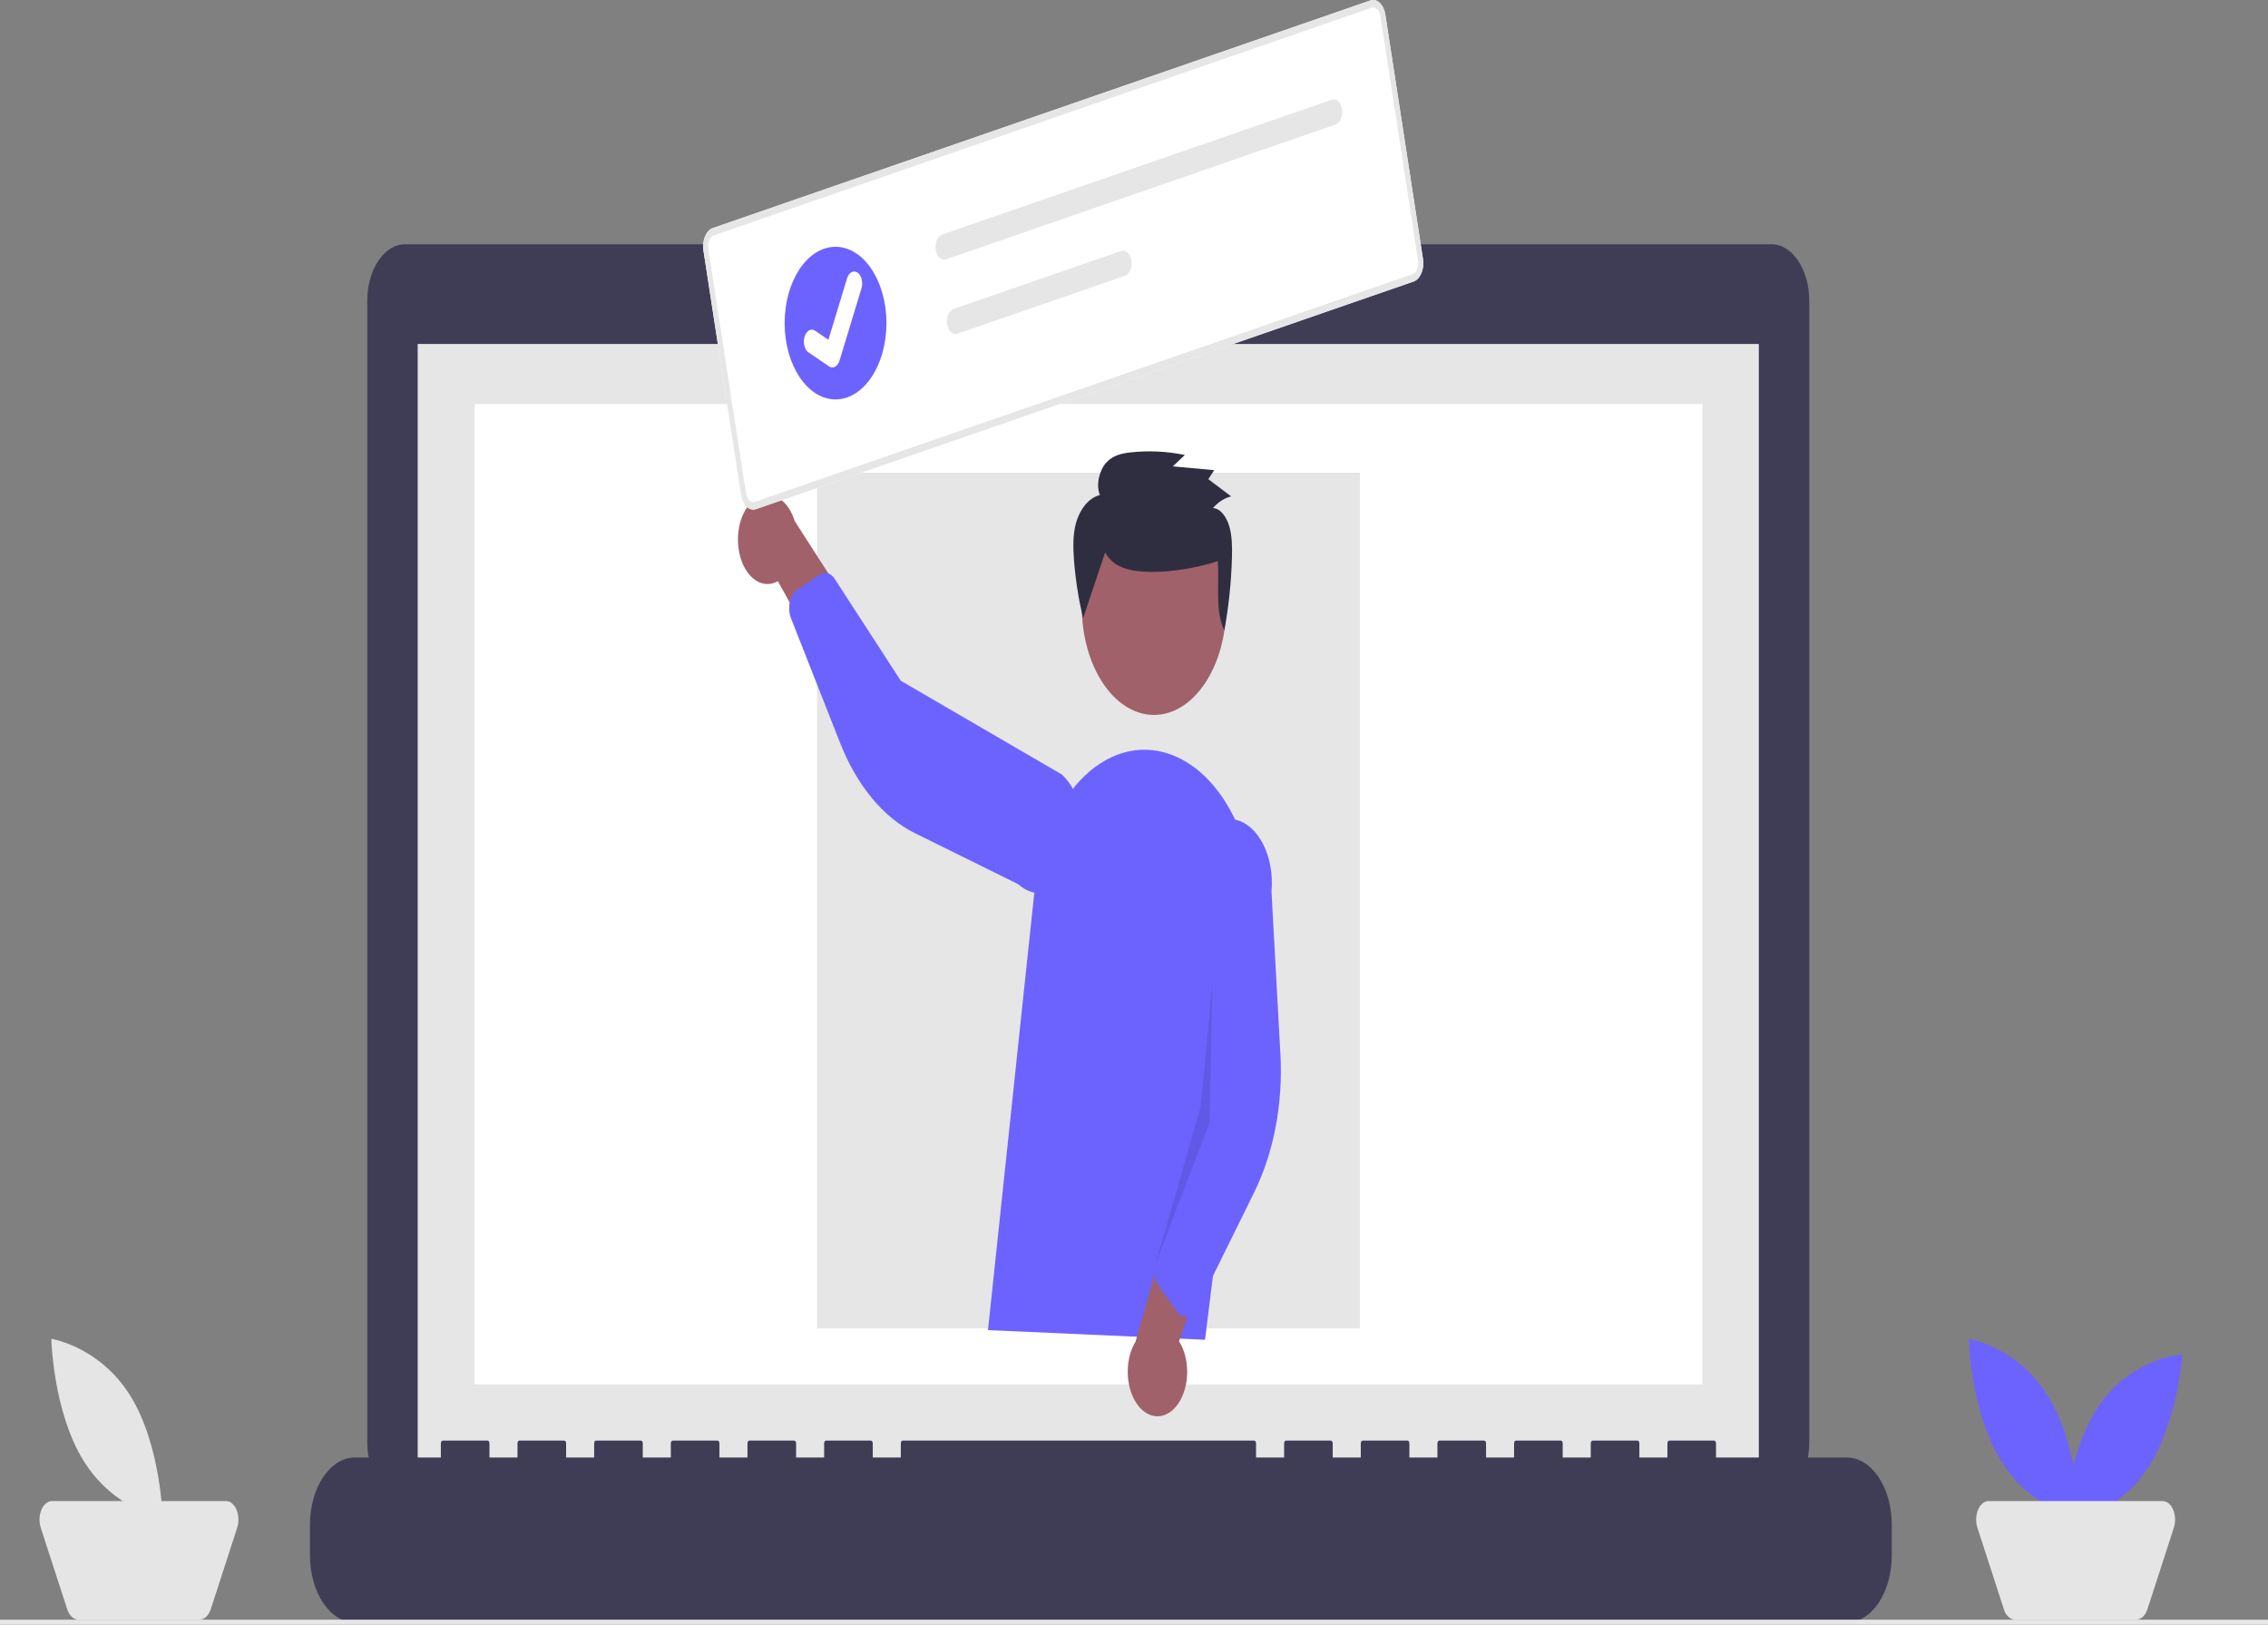
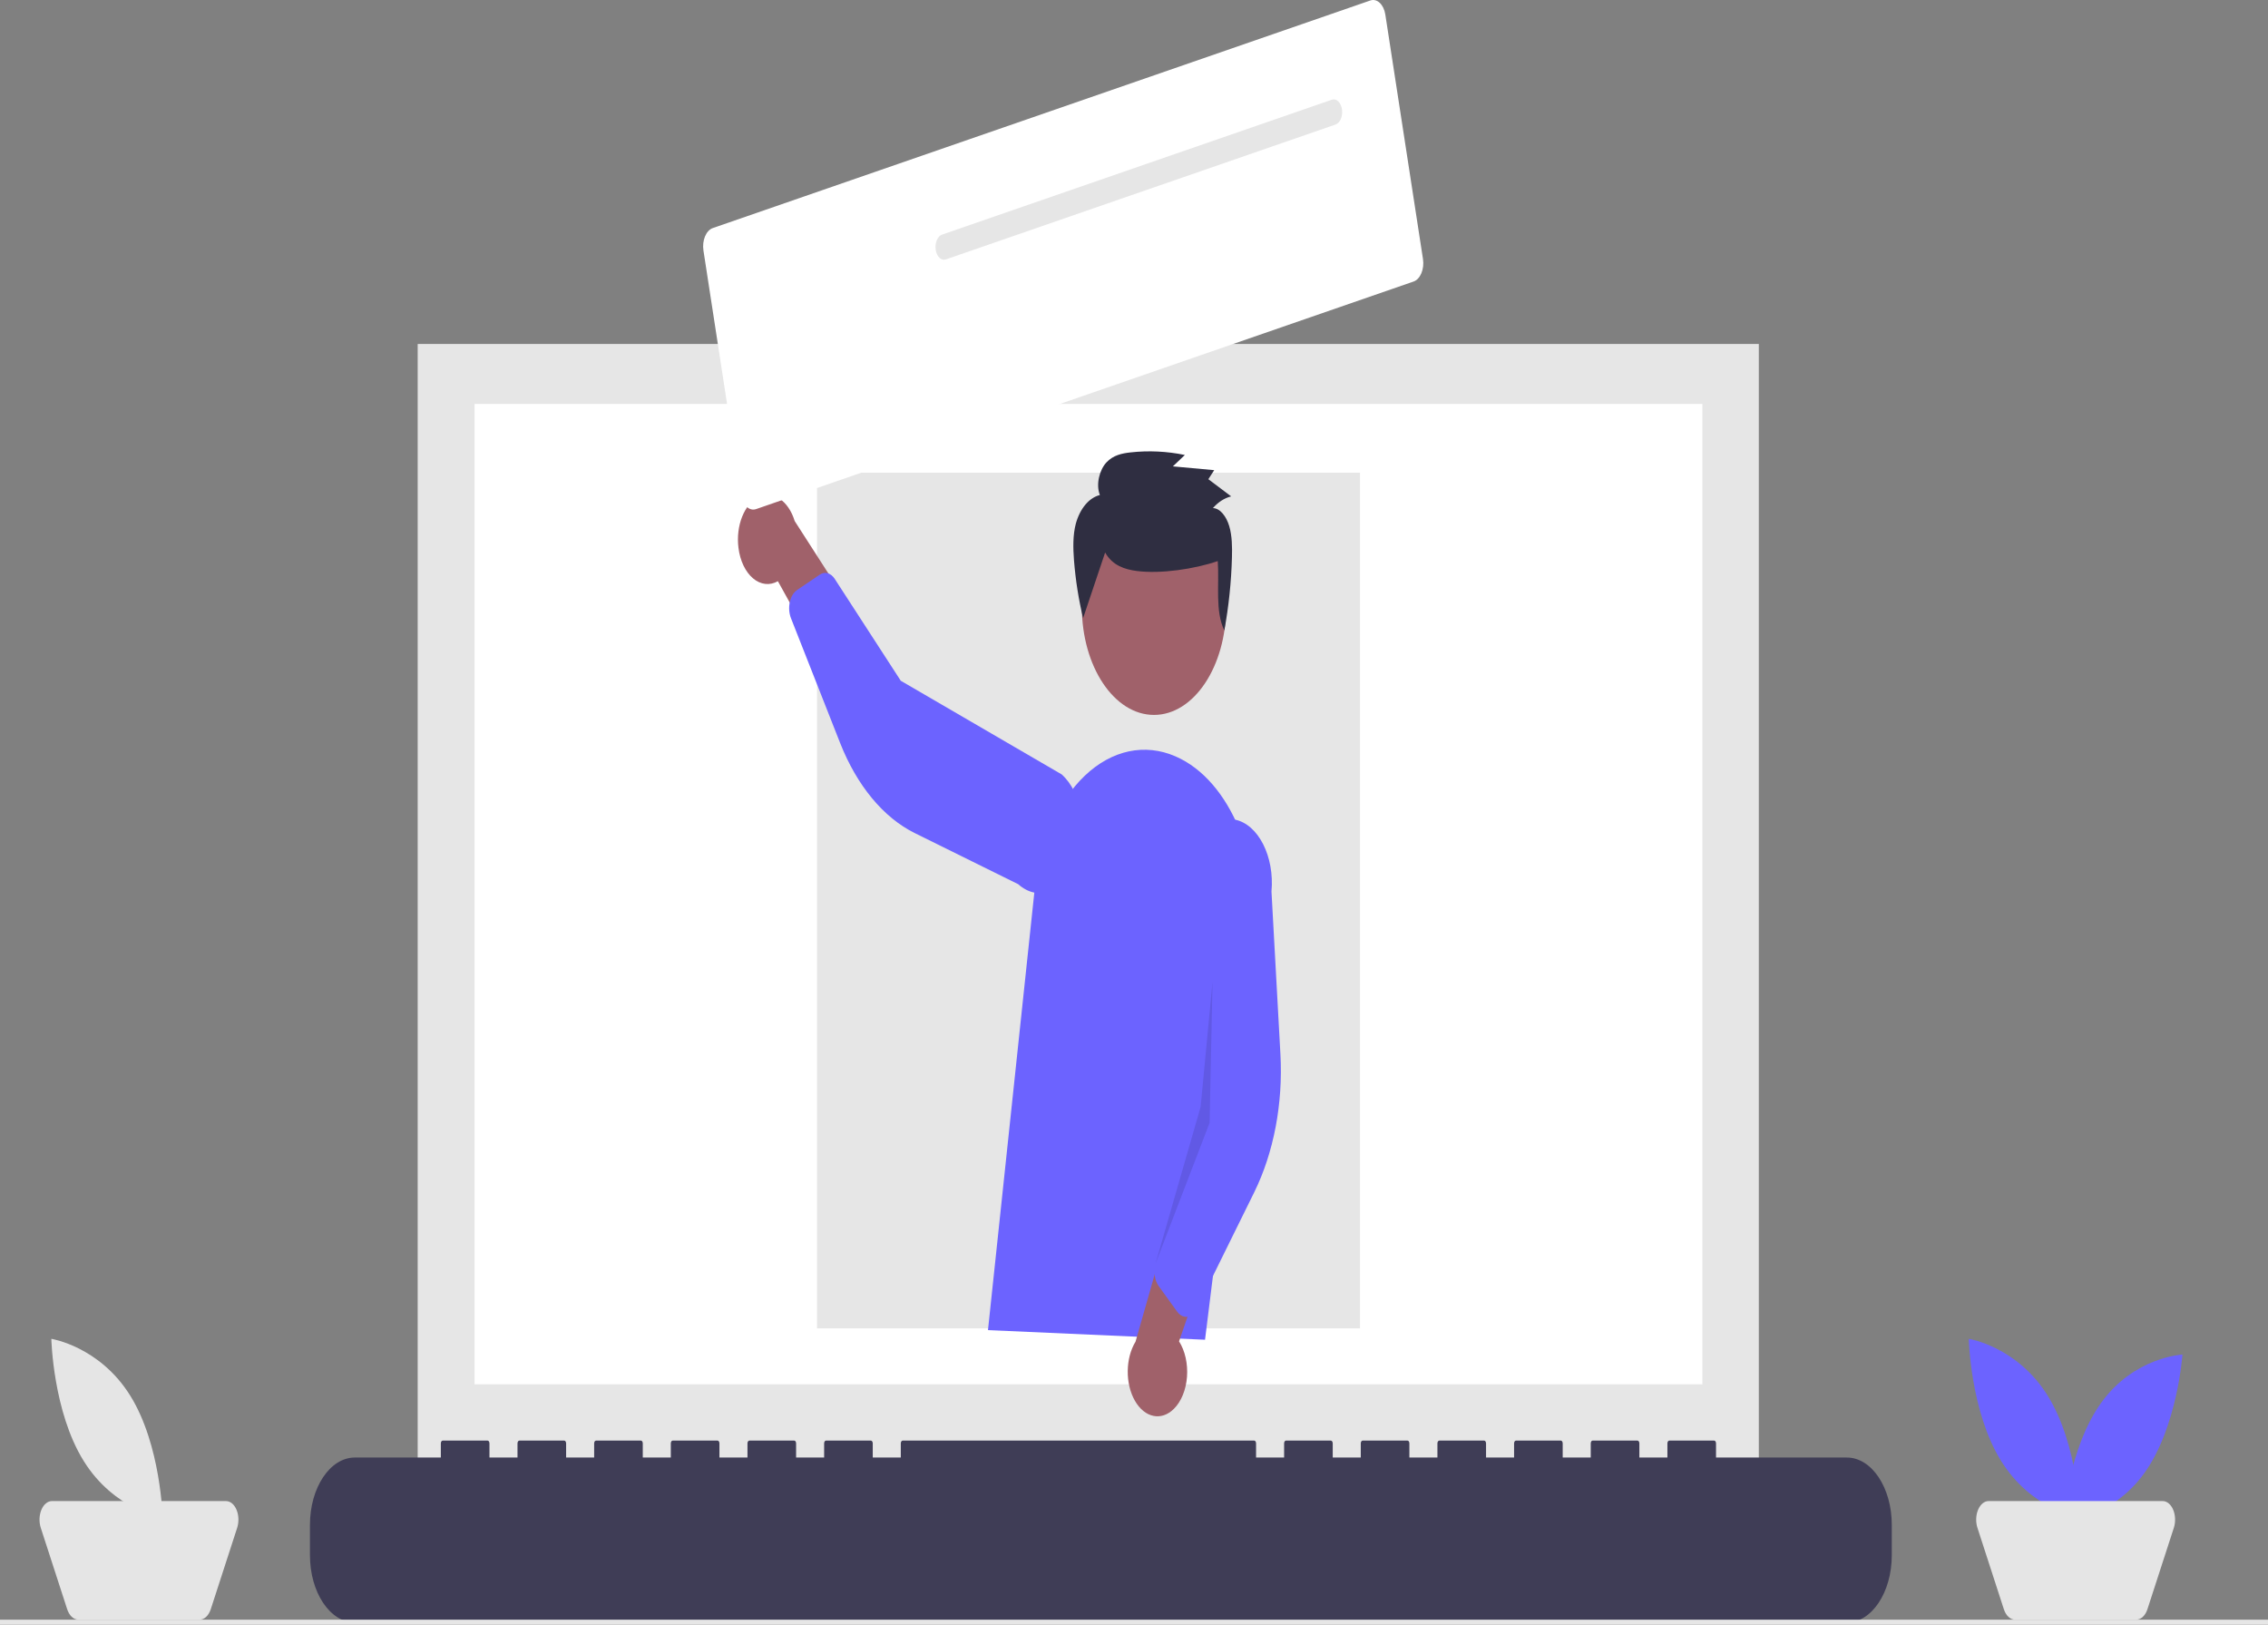
<svg xmlns="http://www.w3.org/2000/svg" xmlns:xlink="http://www.w3.org/1999/xlink" width="1061px" height="760px" viewBox="0 0 1061 760" version="1.1">
  <rect x="0" y="0" width="1061" height="760" fill="#808080" stroke="none" />
  <defs>
    <filter id="alpha" filterUnits="objectBoundingBox" x="0%" y="0%" width="100%" height="100%">
      <feColorMatrix type="matrix" in="SourceGraphic" values="0 0 0 0 1 0 0 0 0 1 0 0 0 0 1 0 0 0 1 0" />
    </filter>
    <mask id="mask0">
      <g filter="url(#alpha)">
        <rect x="0" y="0" width="1061" height="760" style="fill:rgb(0%,0%,0%);fill-opacity:0.102;stroke:none;" />
      </g>
    </mask>
    <clipPath id="clip1">
      <rect x="0" y="0" width="1061" height="760" />
    </clipPath>
    <g id="surface5" clip-path="url(#clip1)">
      <path style=" stroke:none;fill-rule:nonzero;fill:rgb(0%,0%,0%);fill-opacity:1;" d="M 567.238 459.273 L 565.863 525.199 L 540.543 591.156 L 561.684 517.66 Z M 567.238 459.273 " />
    </g>
  </defs>
  <g id="surface1">
-     <path style=" stroke:none;fill-rule:nonzero;fill:rgb(24.706%,23.922%,33.725%);fill-opacity:1;" d="M 828.793 114.273 L 568.621 114.273 L 568.621 106.234 L 450.652 106.234 L 450.652 114.273 L 189.41 114.273 C 179.691 114.273 171.809 126.082 171.809 140.652 L 171.809 674.68 C 171.809 689.25 179.691 701.062 189.41 701.062 L 828.793 701.062 C 838.512 701.062 846.395 689.25 846.395 674.68 L 846.395 140.652 C 846.391 126.082 838.512 114.273 828.793 114.273 Z M 828.793 114.273 " />
    <path style=" stroke:none;fill-rule:nonzero;fill:rgb(90.196%,90.196%,90.196%);fill-opacity:1;" d="M 195.406 160.891 L 822.797 160.891 L 822.797 691.414 L 195.406 691.414 Z M 195.406 160.891 " />
    <path style=" stroke:none;fill-rule:nonzero;fill:rgb(100%,100%,100%);fill-opacity:1;" d="M 222.012 188.949 L 796.402 188.949 L 796.402 647.516 L 222.012 647.516 Z M 222.012 188.949 " />
-     <path style=" stroke:none;fill-rule:nonzero;fill:rgb(42.353%,38.824%,100%);fill-opacity:1;" d="M 515 136.781 C 515 142.105 512.117 146.426 508.566 146.426 C 505.012 146.426 502.129 142.105 502.129 136.781 C 502.129 131.453 505.012 127.133 508.566 127.133 C 512.117 127.133 515 131.453 515 136.781 Z M 515 136.781 " />
    <path style=" stroke:none;fill-rule:nonzero;fill:rgb(24.706%,23.922%,33.725%);fill-opacity:1;" d="M 864.008 681.766 L 802.777 681.766 L 802.777 675.152 C 802.777 674.43 802.387 673.84 801.902 673.84 L 780.91 673.84 C 780.426 673.84 780.035 674.43 780.035 675.152 L 780.035 681.766 L 766.914 681.766 L 766.914 675.152 C 766.914 674.43 766.523 673.84 766.039 673.84 L 745.047 673.84 C 744.562 673.84 744.172 674.43 744.172 675.152 L 744.172 681.766 L 731.051 681.766 L 731.051 675.152 C 731.051 674.43 730.66 673.84 730.176 673.84 L 709.184 673.84 C 708.699 673.84 708.309 674.43 708.309 675.152 L 708.309 681.766 L 695.188 681.766 L 695.188 675.152 C 695.188 674.43 694.797 673.84 694.312 673.84 L 673.32 673.84 C 672.84 673.84 672.445 674.43 672.445 675.152 L 672.445 681.766 L 659.324 681.766 L 659.324 675.152 C 659.324 674.43 658.934 673.84 658.449 673.84 L 637.461 673.84 C 636.977 673.84 636.586 674.43 636.586 675.152 L 636.586 681.766 L 623.465 681.766 L 623.465 675.152 C 623.465 674.43 623.07 673.84 622.59 673.84 L 601.602 673.84 C 601.117 673.84 600.727 674.43 600.727 675.152 L 600.727 681.766 L 587.602 681.766 L 587.602 675.152 C 587.602 674.43 587.207 673.84 586.727 673.84 L 422.281 673.84 C 421.797 673.84 421.406 674.43 421.406 675.152 L 421.406 681.766 L 408.285 681.766 L 408.285 675.152 C 408.285 674.43 407.895 673.84 407.41 673.84 L 386.418 673.84 C 385.934 673.84 385.543 674.43 385.543 675.152 L 385.543 681.766 L 372.422 681.766 L 372.422 675.152 C 372.422 674.43 372.031 673.84 371.547 673.84 L 350.555 673.84 C 350.074 673.84 349.68 674.43 349.68 675.152 L 349.68 681.766 L 336.559 681.766 L 336.559 675.152 C 336.559 674.43 336.168 673.84 335.684 673.84 L 314.691 673.84 C 314.211 673.84 313.816 674.43 313.816 675.152 L 313.816 681.766 L 300.699 681.766 L 300.699 675.152 C 300.699 674.43 300.309 673.84 299.824 673.84 L 278.828 673.84 C 278.348 673.84 277.953 674.43 277.953 675.152 L 277.953 681.766 L 264.836 681.766 L 264.836 675.152 C 264.836 674.43 264.441 673.84 263.961 673.84 L 242.969 673.84 C 242.484 673.84 242.094 674.43 242.094 675.152 L 242.094 681.766 L 228.973 681.766 L 228.973 675.152 C 228.973 674.43 228.582 673.84 228.098 673.84 L 207.102 673.84 C 206.617 673.84 206.227 674.43 206.227 675.152 L 206.227 681.766 L 165.992 681.766 C 154.398 681.766 145 695.855 145 713.234 L 145 727.465 C 145 744.844 154.398 758.934 165.992 758.934 L 864.008 758.934 C 875.602 758.934 885 744.844 885 727.465 L 885 713.238 C 885 695.855 875.602 681.77 864.008 681.77 Z M 864.008 681.766 " />
    <path style=" stroke:none;fill-rule:nonzero;fill:rgb(90.196%,90.196%,90.196%);fill-opacity:1;" d="M 382.211 221.109 L 636.211 221.109 L 636.211 621.348 L 382.211 621.348 Z M 382.211 221.109 " />
    <path style=" stroke:none;fill-rule:nonzero;fill:rgb(90.196%,90.196%,90.196%);fill-opacity:1;" d="M 0 757.598 L 1061 757.598 L 1061 760.594 L 0 760.594 Z M 0 757.598 " />
    <path style=" stroke:none;fill-rule:nonzero;fill:rgb(42.353%,38.824%,100%);fill-opacity:1;" d="M 957.957 652.867 C 972.332 675.992 973.074 709.98 973.074 709.98 C 973.074 709.98 950.512 706.477 936.137 683.352 C 921.758 660.23 921.016 626.242 921.016 626.242 C 921.016 626.242 943.582 629.746 957.957 652.867 Z M 957.957 652.867 " />
    <path style=" stroke:none;fill-rule:nonzero;fill:rgb(42.353%,38.824%,100%);fill-opacity:1;" d="M 1003.215 688.965 C 987.789 710.512 965.113 711.629 965.113 711.629 C 965.113 711.629 967.453 677.801 982.879 656.254 C 998.305 634.703 1020.977 633.59 1020.977 633.59 C 1020.977 633.59 1018.641 667.414 1003.215 688.965 Z M 1003.215 688.965 " />
    <path style=" stroke:none;fill-rule:nonzero;fill:rgb(89.804%,89.804%,89.804%);fill-opacity:1;" d="M 999.379 757.598 L 942.641 757.598 C 940.418 757.598 938.395 755.695 937.422 752.703 L 925.07 714.637 C 924.191 711.941 924.305 708.758 925.367 706.215 C 926.426 703.672 928.289 702.129 930.289 702.133 L 1011.734 702.133 C 1013.734 702.129 1015.594 703.672 1016.656 706.215 C 1017.719 708.758 1017.828 711.941 1016.953 714.637 L 1004.602 752.703 C 1003.629 755.699 1001.602 757.598 999.383 757.598 Z M 999.379 757.598 " />
    <path style=" stroke:none;fill-rule:nonzero;fill:rgb(89.804%,89.804%,89.804%);fill-opacity:1;" d="M 60.957 652.867 C 75.332 675.992 76.074 709.98 76.074 709.98 C 76.074 709.98 53.512 706.477 39.137 683.352 C 24.758 660.23 24.016 626.242 24.016 626.242 C 24.016 626.242 46.582 629.746 60.957 652.867 Z M 60.957 652.867 " />
    <path style=" stroke:none;fill-rule:nonzero;fill:rgb(89.804%,89.804%,89.804%);fill-opacity:1;" d="M 93.379 757.598 L 36.641 757.598 C 34.418 757.598 32.395 755.695 31.422 752.703 L 19.07 714.637 C 18.191 711.941 18.305 708.758 19.367 706.215 C 20.426 703.672 22.289 702.129 24.289 702.133 L 105.734 702.133 C 107.734 702.129 109.594 703.672 110.656 706.215 C 111.719 708.758 111.828 711.941 110.953 714.637 L 98.602 752.703 C 97.629 755.699 95.602 757.598 93.383 757.598 Z M 93.379 757.598 " />
    <path style=" stroke:none;fill-rule:nonzero;fill:rgb(62.745%,38.039%,41.569%);fill-opacity:1;" d="M 573.613 283.809 C 573.613 311.754 558.5 334.41 539.855 334.41 C 521.211 334.41 506.098 311.754 506.098 283.809 C 506.098 255.863 521.211 233.207 539.855 233.207 C 558.5 233.207 573.613 255.863 573.613 283.809 Z M 573.613 283.809 " />
    <path style=" stroke:none;fill-rule:nonzero;fill:rgb(42.353%,38.824%,100%);fill-opacity:1;" d="M 462.188 622.172 L 483.984 416.453 C 486.332 394.324 494.91 374.777 507.535 362.793 C 520.164 350.809 535.617 347.539 549.965 353.82 C 575.656 364.961 591.488 403.555 586.527 442.953 L 563.727 626.672 Z M 462.188 622.172 " />
    <path style=" stroke:none;fill-rule:nonzero;fill:rgb(62.745%,38.039%,41.569%);fill-opacity:1;" d="M 549.176 658.98 C 552.59 655.602 554.828 650.129 555.293 644.039 C 555.754 637.945 554.395 631.859 551.574 627.418 L 574.109 562 L 548.734 566.062 L 531.223 627.559 C 526.473 635.328 526.34 647.188 530.914 655.191 C 535.484 663.195 543.324 664.824 549.176 658.98 Z M 549.176 658.98 " />
    <path style=" stroke:none;fill-rule:nonzero;fill:rgb(42.353%,38.824%,100%);fill-opacity:1;" d="M 554.004 615.879 C 552.754 615.613 551.594 614.789 550.668 613.508 L 542.047 601.566 C 540.137 598.91 539.539 594.75 540.547 591.152 L 557.777 529.926 L 555.332 408.949 C 556.82 392.605 566.863 381.164 577.766 383.391 C 588.668 385.621 596.301 400.68 594.816 417.02 L 598.996 493.07 C 600.266 516.152 595.898 539.141 586.711 557.758 L 559.84 612.215 C 558.793 614.332 557.195 615.68 555.445 615.93 C 554.965 616 554.48 615.98 554.004 615.879 Z M 554.004 615.879 " />
    <path style=" stroke:none;fill-rule:nonzero;fill:rgb(62.745%,38.039%,41.569%);fill-opacity:1;" d="M 345.461 256.238 C 346.203 262.266 348.691 267.492 352.254 270.508 C 355.812 273.523 360.082 274.016 363.91 271.859 L 395.312 328.473 L 402.711 291.855 L 371.762 243.711 C 368.836 234.129 361.605 229.328 354.91 232.516 C 348.211 235.707 344.156 245.887 345.461 256.238 Z M 345.461 256.238 " />
    <path style=" stroke:none;fill-rule:nonzero;fill:rgb(42.353%,38.824%,100%);fill-opacity:1;" d="M 370.055 279.703 C 370.703 278.086 371.664 276.805 372.812 276.027 L 383.512 268.781 C 385.887 267.184 388.676 267.977 390.496 270.77 L 421.391 318.43 L 496.66 362.223 C 506.129 370.641 509.246 388.977 503.625 403.164 C 498 417.352 485.77 422.016 476.309 413.574 L 427.961 389.691 C 413.285 382.449 400.867 367.461 393.012 347.516 L 370.035 289.188 C 369.145 286.922 368.938 284.191 369.465 281.68 C 369.609 280.988 369.809 280.324 370.059 279.707 Z M 370.055 279.703 " />
    <use xlink:href="#surface5" mask="url(#mask0)" />
    <path style=" stroke:none;fill-rule:nonzero;fill:rgb(18.431%,18.039%,25.49%);fill-opacity:1;" d="M 516.996 258.445 C 520.477 264.621 526.367 266.363 531.805 267.078 C 542.844 268.531 558.895 266.18 569.684 262.441 C 570.453 273.629 568.355 285.691 572.75 294.895 C 574.812 283.754 576.008 272.293 576.32 260.742 C 576.453 255.797 576.402 250.664 575.059 246.113 C 573.715 241.566 570.785 237.707 567.414 237.664 C 569.918 234.816 572.855 232.934 575.961 232.188 L 565.281 224.145 L 568.023 219.922 L 548.688 218.148 L 554.289 212.816 C 545.859 211.082 537.332 210.68 528.848 211.617 C 524.906 212.051 520.785 212.883 517.594 216.305 C 514.402 219.727 512.559 226.527 514.539 231.555 C 509.496 232.793 505.238 237.859 503.285 244.941 C 501.859 250.348 501.992 256.355 502.43 262.121 C 503.16 271.34 504.586 280.402 506.691 289.133 " />
    <path style=" stroke:none;fill-rule:nonzero;fill:rgb(100%,100%,100%);fill-opacity:1;" d="M 661.305 131.68 L 353.707 238.133 C 350.562 239.215 347.426 236.277 346.695 231.562 L 329.082 117.188 C 328.359 112.473 330.316 107.77 333.461 106.676 L 641.059 0.223 C 644.203 -0.859 647.34 2.078 648.07 6.793 L 665.688 121.168 C 666.41 125.883 664.449 130.586 661.305 131.68 Z M 661.305 131.68 " />
-     <path style=" stroke:none;fill-rule:nonzero;fill:rgb(90.196%,90.196%,90.196%);fill-opacity:1;" d="M 661.305 131.68 L 353.707 238.133 C 350.562 239.215 347.426 236.277 346.695 231.562 L 329.082 117.188 C 328.359 112.473 330.316 107.77 333.461 106.676 L 641.059 0.223 C 644.203 -0.859 647.34 2.078 648.07 6.793 L 665.688 121.168 C 666.41 125.883 664.449 130.586 661.305 131.68 Z M 333.988 110.094 C 332.102 110.75 330.926 113.57 331.359 116.398 L 348.973 230.777 C 349.41 233.605 351.293 235.367 353.18 234.719 L 660.781 128.266 C 662.668 127.609 663.844 124.789 663.41 121.961 L 645.793 7.582 C 645.355 4.75 643.473 2.988 641.586 3.641 Z M 333.988 110.094 " />
    <path style=" stroke:none;fill-rule:nonzero;fill:rgb(90.196%,90.196%,90.196%);fill-opacity:1;" d="M 440.723 109.738 C 438.582 110.473 437.246 113.664 437.738 116.867 C 438.227 120.07 440.355 122.074 442.492 121.336 L 442.508 121.332 L 624.82 58.238 C 626.953 57.496 628.281 54.305 627.789 51.105 C 627.297 47.906 625.168 45.91 623.035 46.645 Z M 440.723 109.738 " />
-     <path style=" stroke:none;fill-rule:nonzero;fill:rgb(90.196%,90.196%,90.196%);fill-opacity:1;" d="M 446.078 144.523 C 443.941 145.254 442.605 148.449 443.094 151.652 C 443.582 154.855 445.715 156.855 447.852 156.121 L 447.863 156.117 L 526.312 128.969 C 528.449 128.234 529.785 125.043 529.293 121.84 C 528.805 118.637 526.676 116.637 524.543 117.367 L 524.527 117.375 Z M 446.078 144.523 " />
-     <path style=" stroke:none;fill-rule:nonzero;fill:rgb(42.353%,38.824%,100%);fill-opacity:1;" d="M 414.695 151.137 C 414.695 170.852 404.031 186.832 390.879 186.832 C 377.73 186.832 367.066 170.852 367.066 151.137 C 367.066 131.418 377.73 115.438 390.879 115.438 C 404.031 115.438 414.695 131.418 414.695 151.137 Z M 414.695 151.137 " />
    <path style=" stroke:none;fill-rule:nonzero;fill:rgb(100%,100%,100%);fill-opacity:1;" d="M 390.211 171.727 C 389.43 172 388.613 171.883 387.883 171.398 L 387.836 171.367 L 378.254 164.848 C 377.043 164.023 376.219 162.297 376.09 160.312 C 375.961 158.332 376.547 156.395 377.629 155.238 C 378.711 154.082 380.121 153.879 381.332 154.707 L 387.539 158.941 L 396.25 130.25 C 397.102 127.453 399.301 126.219 401.168 127.492 L 401.117 127.68 L 401.172 127.492 C 403.035 128.766 403.859 132.066 403.012 134.863 L 392.766 168.613 C 392.285 170.191 391.344 171.34 390.215 171.727 Z M 390.211 171.727 " />
  </g>
</svg>